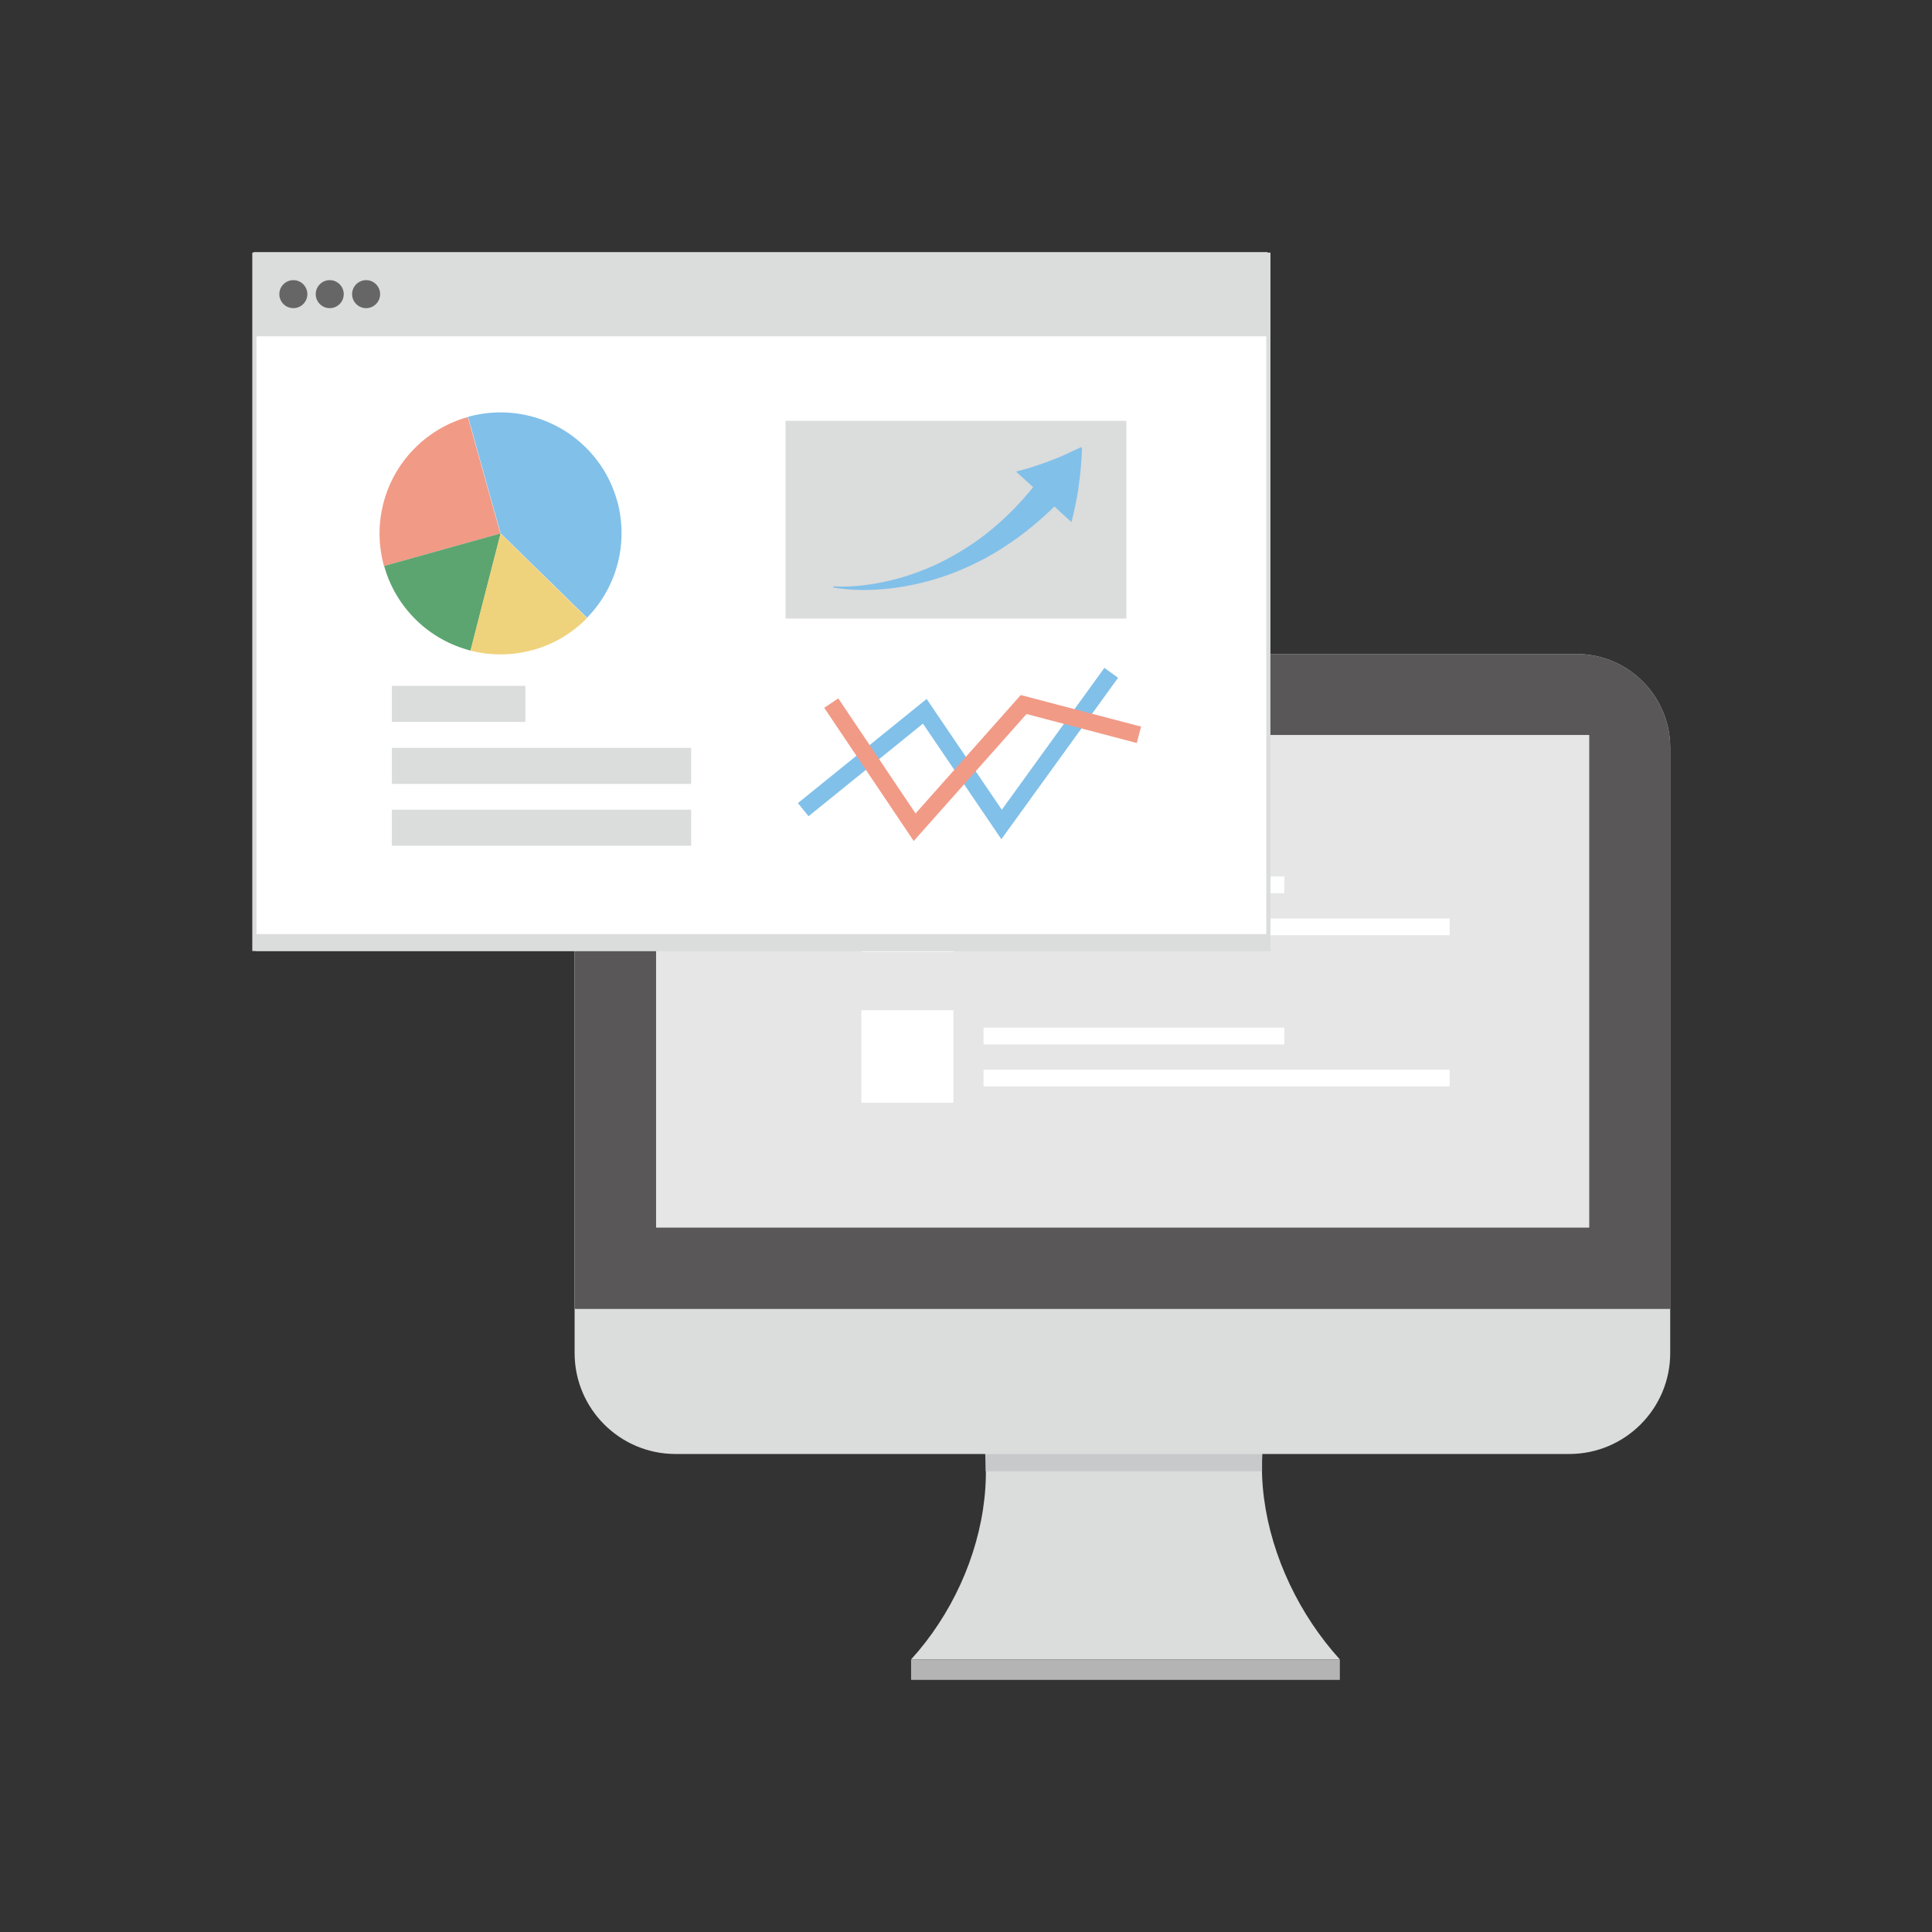
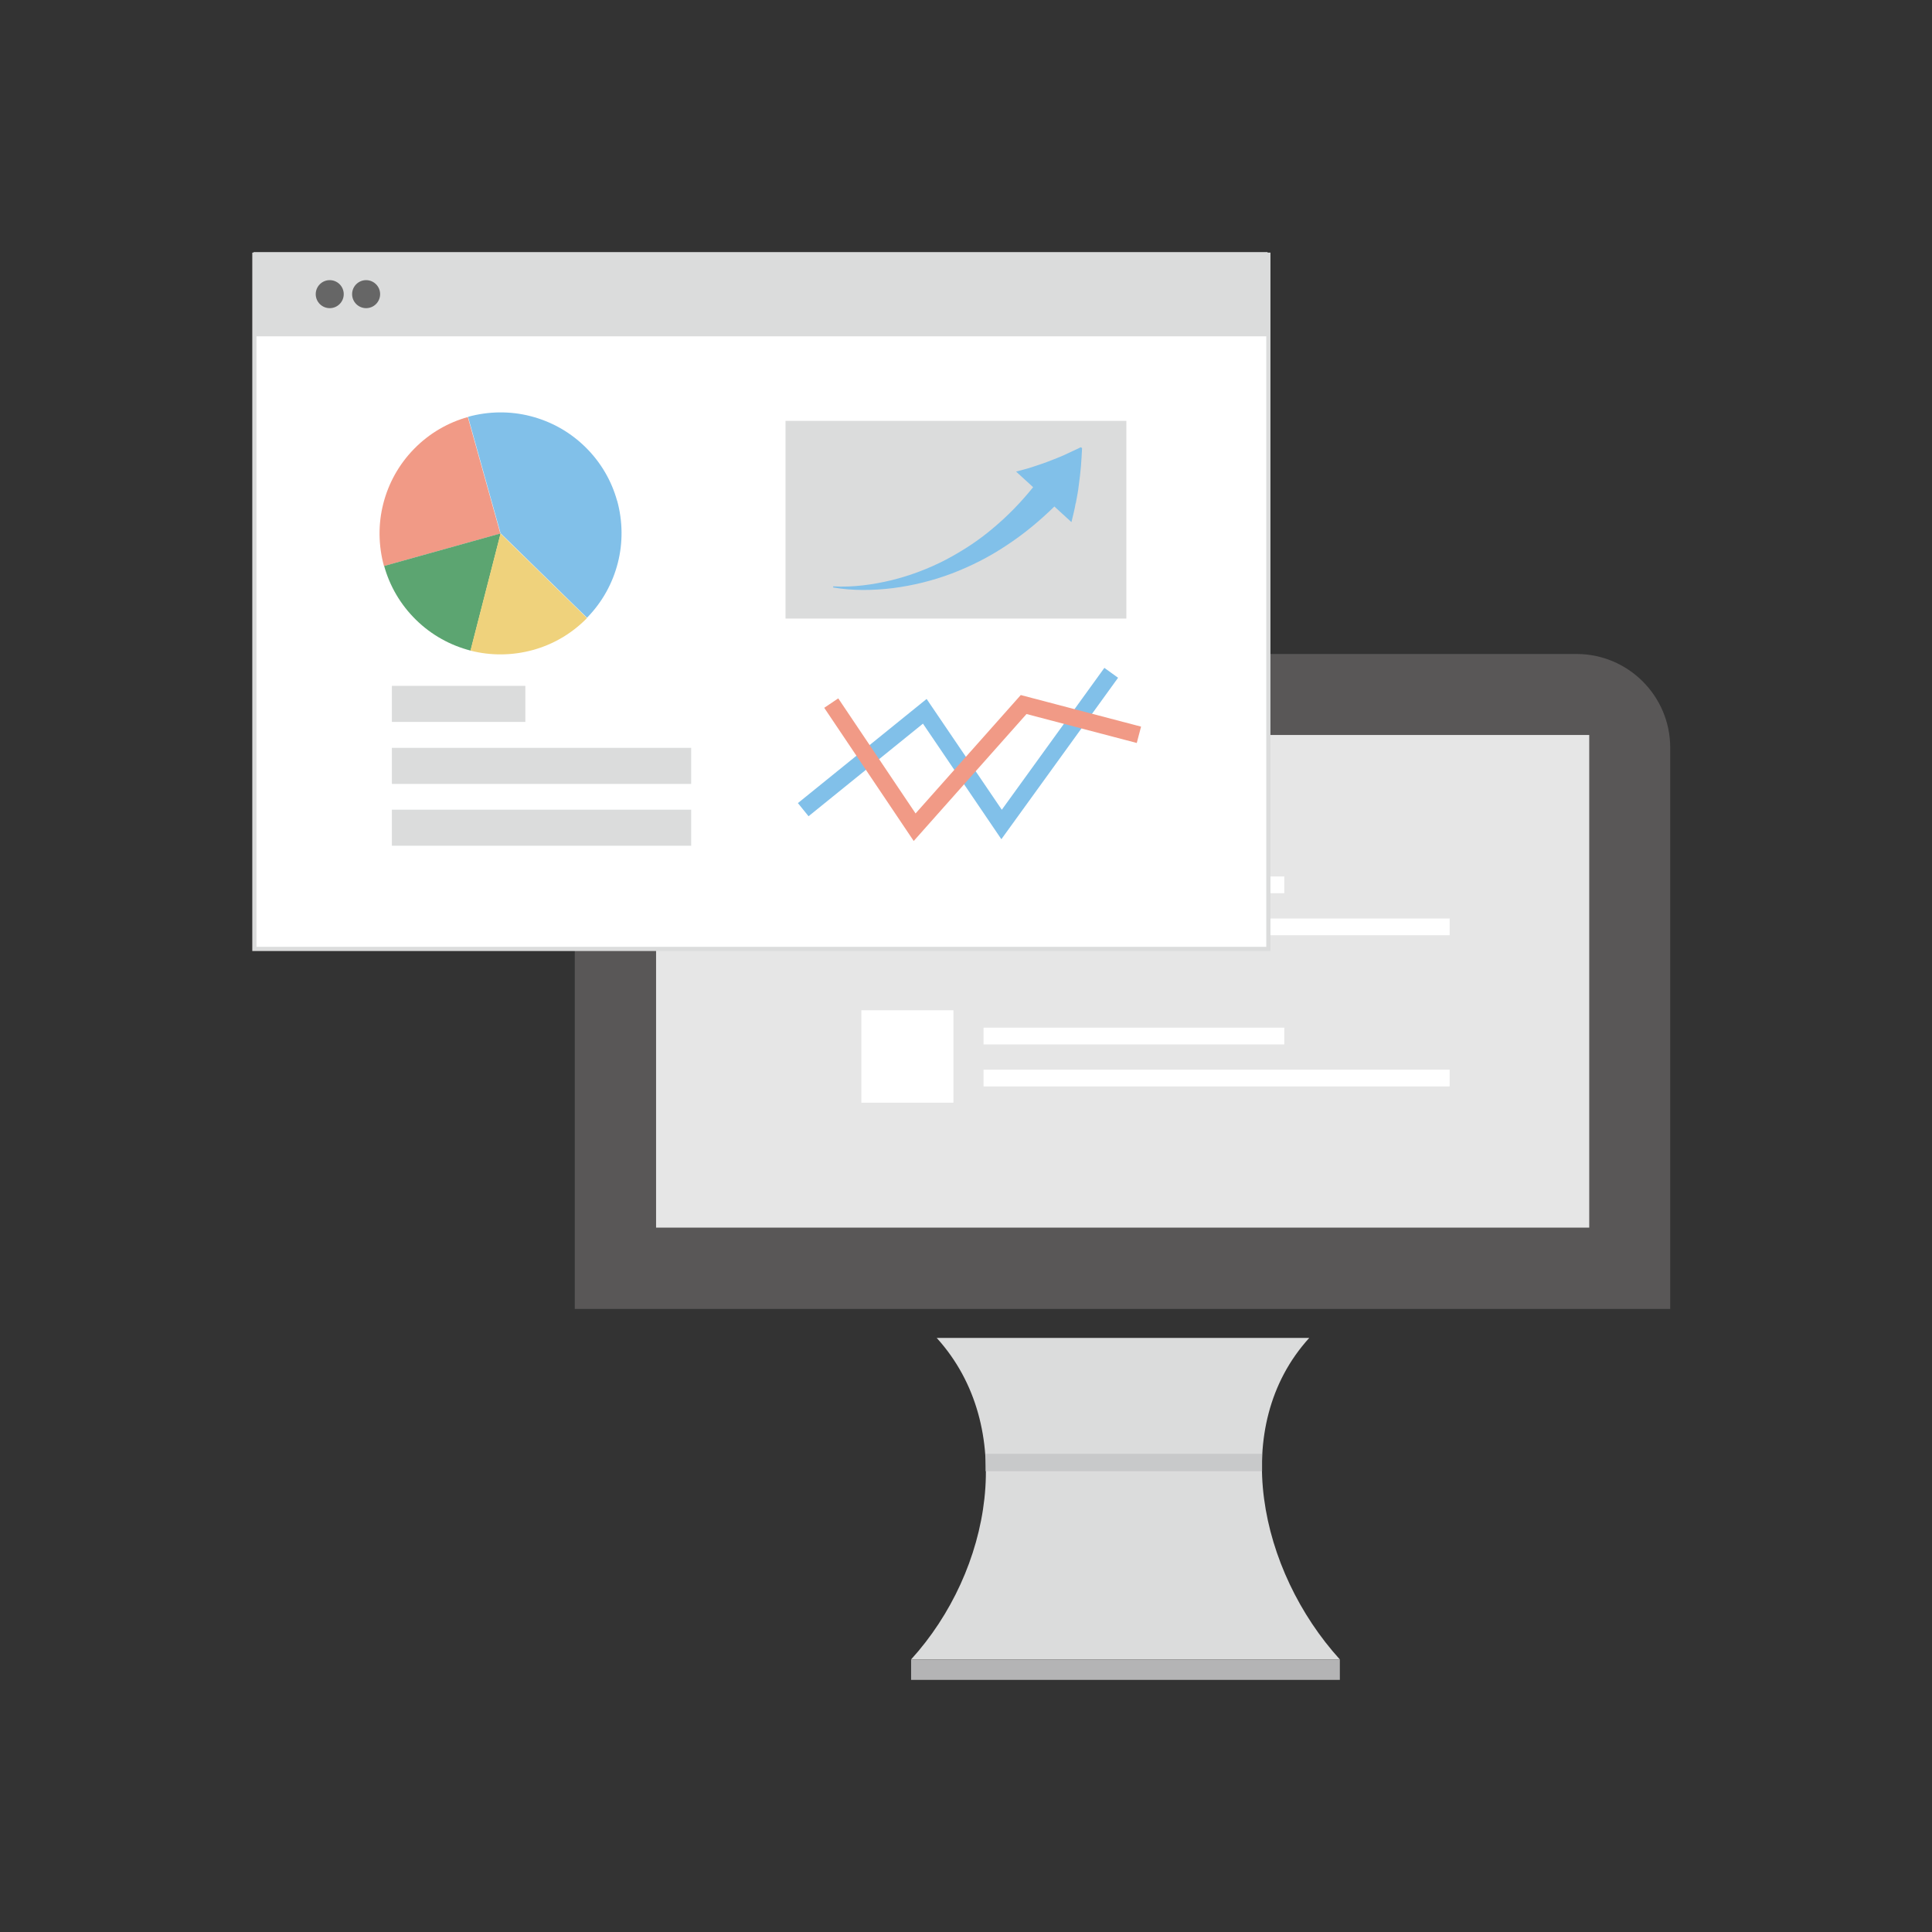
<svg xmlns="http://www.w3.org/2000/svg" id="_レイヤー_2" viewBox="0 0 120 120">
  <rect x="0" y="0" width="120" height="120" fill="#333333" stroke="none" />
  <defs>
    <style>.cls-1,.cls-2,.cls-3{fill:none;}.cls-4{fill:#e6e6e6;}.cls-2{stroke:#81c0e9;}.cls-2,.cls-5,.cls-3{stroke-miterlimit:10;}.cls-2,.cls-3{stroke-width:1.05px;}.cls-6{fill:#81c0e9;}.cls-5{stroke:#dbdcdc;stroke-width:.26px;}.cls-5,.cls-7{fill:#fff;}.cls-8{fill:#c8c9ca;}.cls-9{fill:#dbdcdc;}.cls-10{fill:#666;}.cls-11{fill:#f19a86;}.cls-12{fill:#b4b4b5;}.cls-13{fill:#efd27c;}.cls-14{fill:#595757;}.cls-15{fill:#5ca571;}.cls-3{stroke:#f19a86;}</style>
  </defs>
  <g id="design">
    <path class="cls-9" d="M81.32,83.1h-23.14c5.01,5.52,3.42,14.46-1.59,19.97h26.63c-5.01-5.52-6.91-14.46-1.9-19.97Z" />
    <rect class="cls-12" x="56.59" y="103.07" width="26.63" height="1.27" />
    <rect class="cls-8" x="61.22" y="90.3" width="17.17" height="1.08" />
-     <path class="cls-9" d="M41.64,40.62h56.28c3.21,0,5.82,2.61,5.82,5.82v37.6c0,3.46-2.81,6.27-6.27,6.27h-55.51c-3.46,0-6.27-2.81-6.27-6.27v-37.47c0-3.28,2.66-5.94,5.94-5.94Z" />
    <path class="cls-14" d="M41.64,40.62h56.28c3.21,0,5.82,2.61,5.82,5.82v34.86H35.7v-34.74c0-3.28,2.66-5.94,5.94-5.94Z" />
    <path class="cls-4" d="M54.42,31.97h30.6v57.96h-30.48c-.07,0-.12-.05-.12-.12V31.97h0Z" transform="translate(130.68 -8.77) rotate(90)" />
    <rect class="cls-7" x="61.09" y="54.44" width="18.68" height="1.04" />
    <rect class="cls-7" x="61.09" y="57.05" width="28.95" height="1.04" />
-     <rect class="cls-7" x="53.5" y="53.37" width="5.72" height="5.74" />
    <rect class="cls-7" x="61.09" y="63.83" width="18.68" height="1.04" />
    <rect class="cls-7" x="61.09" y="66.44" width="28.95" height="1.04" />
    <rect class="cls-7" x="53.5" y="62.75" width="5.72" height="5.74" />
    <rect class="cls-5" x="15.8" y="15.82" width="62.98" height="43.12" />
    <rect class="cls-9" x="15.75" y="15.66" width="62.98" height="5.23" />
-     <rect class="cls-9" x="15.87" y="58.02" width="62.98" height="1.05" />
    <rect class="cls-9" x="24.34" y="42.6" width="8.29" height="2.24" />
    <rect class="cls-9" x="24.34" y="46.45" width="18.59" height="2.24" />
    <rect class="cls-9" x="24.34" y="50.29" width="18.59" height="2.24" />
    <path class="cls-11" d="M29.07,25.9c-1.23.34-2.39,1-3.35,1.98-.96.98-1.59,2.15-1.91,3.39-.33,1.28-.31,2.62.04,3.89l7.23-2.02-2.02-7.23Z" />
    <path class="cls-15" d="M23.86,35.15c.34,1.23,1,2.39,1.98,3.35.98.96,2.15,1.59,3.39,1.91l1.87-7.28-7.23,2.02Z" />
    <path class="cls-6" d="M38.33,31.11c-.34-1.23-1-2.39-1.98-3.35-.98-.96-2.15-1.59-3.39-1.91-1.28-.33-2.62-.31-3.89.04l2.02,7.23,5.37,5.25c.96-.98,1.59-2.15,1.91-3.39.33-1.28.31-2.62-.04-3.89Z" />
    <path class="cls-13" d="M31.09,33.13l-1.87,7.28c1.28.33,2.62.31,3.89-.04,1.23-.34,2.39-1,3.35-1.98l-5.37-5.25Z" />
    <polyline class="cls-2" points="49.89 50.29 57.44 44.18 62.21 51.21 69.02 41.79" />
    <polyline class="cls-3" points="51.63 43.67 56.81 51.38 63.58 43.76 70.74 45.64" />
    <rect class="cls-9" x="48.79" y="26.14" width="21.17" height="12.28" />
    <path class="cls-6" d="M66.82,31.26c.07-.39.15-.77.19-1.16.05-.39.1-.76.13-1.14.03-.38.05-.76.07-1.13l-.08-.05c-.34.16-.67.32-1,.47-.33.15-.68.28-1.01.41-.33.13-.68.24-1.01.35-.33.11-.67.19-1,.28l1.06.97c-.74.92-1.56,1.77-2.47,2.53-.9.77-1.9,1.42-2.96,1.98-1.06.55-2.2.98-3.37,1.27-1.18.28-2.4.45-3.62.38v.07c1.21.21,2.47.19,3.71.04,1.24-.16,2.47-.46,3.66-.91,1.18-.45,2.33-1.03,3.39-1.74,1.07-.7,2.06-1.52,2.98-2.42l1.06.97c.09-.4.2-.78.26-1.17Z" />
-     <path class="cls-10" d="M19.09,18.27c0,.48-.39.87-.87.87s-.87-.39-.87-.87.39-.87.87-.87.87.39.87.87Z" />
    <path class="cls-10" d="M21.35,18.27c0,.48-.39.87-.87.87s-.87-.39-.87-.87.39-.87.87-.87.87.39.87.87Z" />
    <path class="cls-10" d="M23.61,18.27c0,.48-.39.87-.87.87s-.87-.39-.87-.87.39-.87.87-.87.87.39.87.87Z" />
-     <rect class="cls-1" width="120" height="120" />
  </g>
</svg>